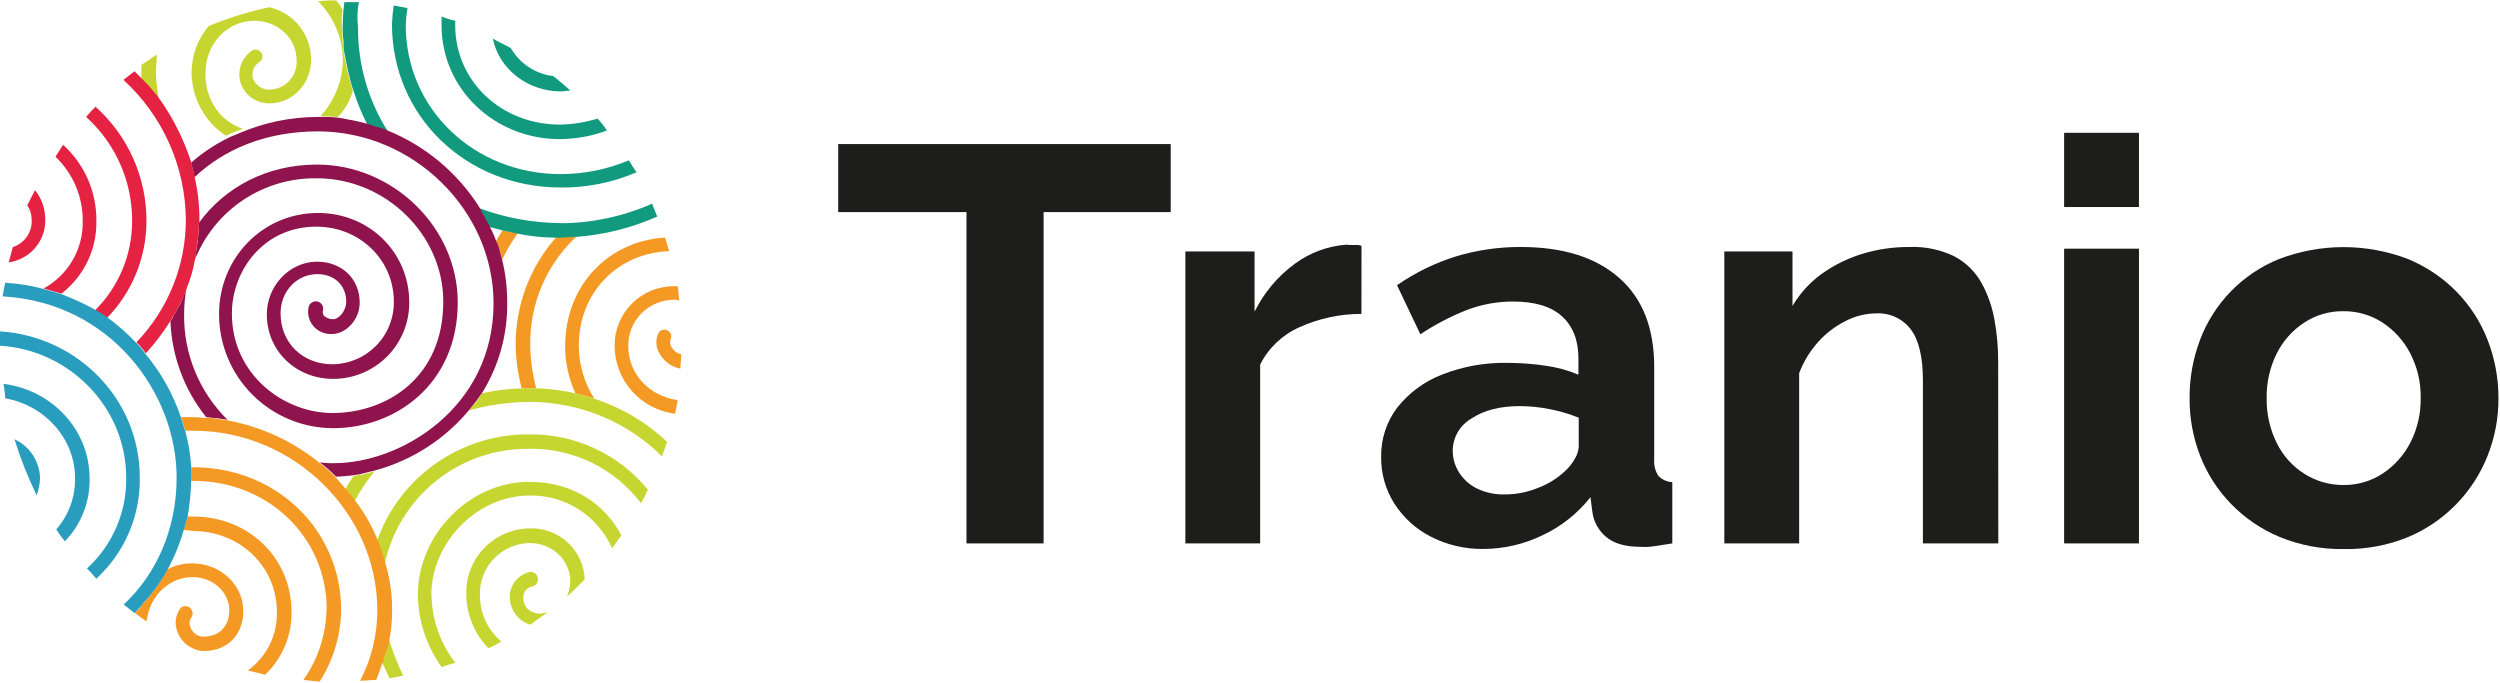
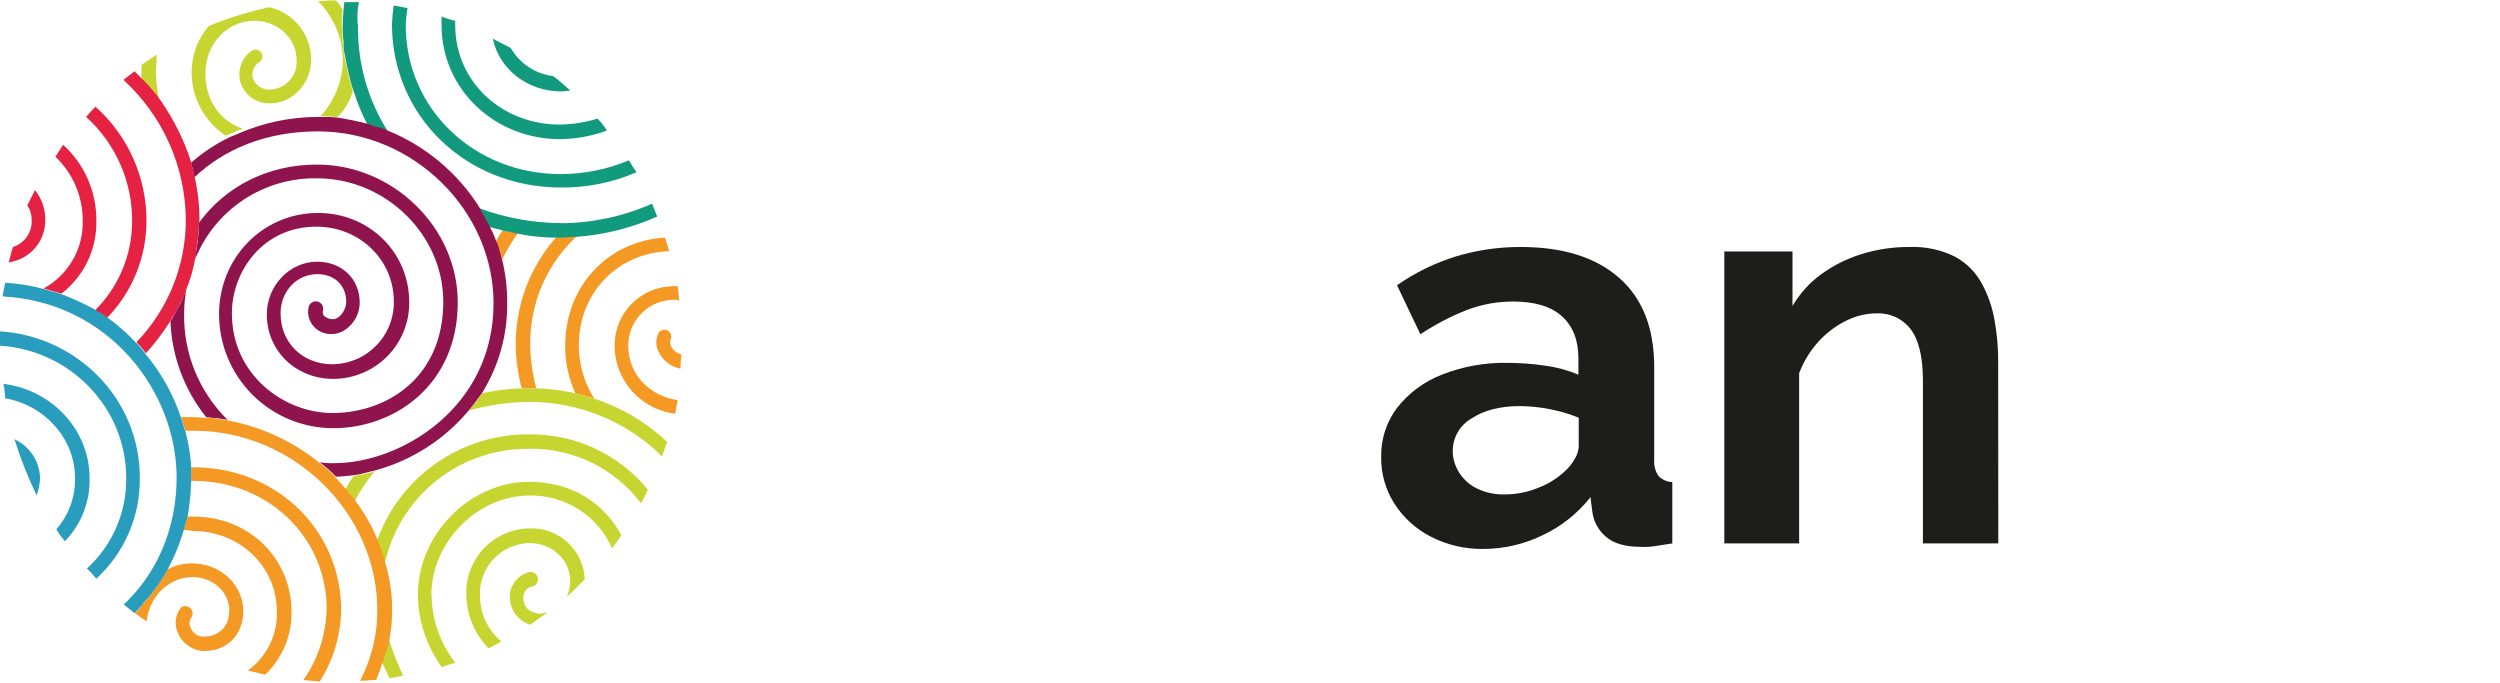
<svg xmlns="http://www.w3.org/2000/svg" width="1241" height="339" viewBox="0 0 1241 339" fill="none">
  <path d="M266.144 192.71H258.959C257.121 185.822 256.13 178.737 256.008 171.61C255.781 151.696 263.018 132.415 276.301 117.549H278.44C281.127 117.62 283.816 117.478 286.48 117.122C279.017 123.996 273.088 132.36 269.08 141.671C265.071 150.981 263.073 161.03 263.215 171.162C263.308 178.431 264.299 185.661 266.165 192.688L266.144 192.71ZM333.439 172.442C333.023 171.82 332.767 171.106 332.692 170.362C332.617 169.618 332.727 168.867 333.012 168.175C333.272 167.424 333.26 166.605 332.98 165.86C332.699 165.116 332.167 164.493 331.475 164.098C330.783 163.704 329.974 163.562 329.189 163.699C328.404 163.836 327.691 164.242 327.174 164.847C326.203 166.534 325.728 168.459 325.804 170.402C325.879 172.345 326.502 174.228 327.601 175.834C328.68 177.686 330.146 179.284 331.898 180.521C333.651 181.758 335.65 182.604 337.759 183.003C337.759 180.464 338.165 178.352 338.165 175.834C337.18 175.668 336.248 175.275 335.442 174.686C334.637 174.097 333.98 173.329 333.525 172.442H333.439ZM280.535 171.61C280.499 179.764 282.235 187.829 285.625 195.248C289.004 196.08 292.04 196.934 294.927 197.787C289.99 189.941 287.353 180.874 287.314 171.61C287.314 145.433 306.346 125.592 332.22 124.675C331.386 122.541 330.959 120.045 330.082 117.933C301.748 119.619 280.578 141.998 280.578 171.546L280.535 171.61ZM311.863 171.61C311.849 168.613 312.43 165.643 313.572 162.871C314.715 160.099 316.396 157.58 318.519 155.46C320.642 153.339 323.165 151.66 325.943 150.517C328.72 149.375 331.697 148.793 334.701 148.804C335.571 148.737 336.445 148.883 337.246 149.23C336.818 146.692 336.818 144.58 336.39 142.062H334.701C330.804 142.037 326.942 142.784 323.337 144.259C319.732 145.735 316.457 147.911 313.702 150.66C310.946 153.409 308.766 156.676 307.287 160.272C305.807 163.869 305.059 167.723 305.084 171.61C305.111 179.924 308.178 187.943 313.709 194.161C319.241 200.379 326.857 204.369 335.129 205.382C335.556 203.249 335.963 200.731 336.39 198.619C321.999 196.486 311.863 185.541 311.863 171.61ZM253.036 115.032C252.18 115.032 251.346 114.605 250.491 114.605C250.085 114.605 249.657 114.605 249.657 114.2C248.371 115.929 247.234 117.763 246.257 119.683C246.685 121.368 247.54 122.627 247.968 124.333C248.374 126.019 248.802 127.278 249.229 128.963C251.497 124.216 254.188 119.682 257.27 115.416C255.58 115.416 254.297 114.989 252.993 114.989L253.036 115.032Z" fill="#F59925" />
  <path d="M278.418 110.808C294.025 110.723 309.445 107.418 323.709 101.101L326.233 107.501C313.677 113.09 300.252 116.489 286.544 117.549C283.593 117.549 281.048 117.976 277.991 117.976C269.437 118.082 260.906 117.085 252.608 115.01C251.774 115.01 250.919 114.584 250.085 114.584C247.54 113.752 244.995 113.325 242.451 112.45C241.617 110.744 240.761 109.485 239.927 107.8C239.072 106.114 238.217 104.834 237.383 103.149C250.499 108.097 264.396 110.669 278.418 110.744V110.808ZM178.149 1.064H170.943C170.437 4.985 170.159 8.931 170.109 12.884C170.042 15.422 170.178 17.962 170.515 20.479V22.612C170.591 24.466 170.878 26.306 171.37 28.095C171.37 28.948 171.798 29.78 171.798 30.634C172.226 32.767 172.632 34.431 173.06 36.543C173.06 36.97 173.487 37.375 173.487 38.229C173.999 40.673 174.714 43.071 175.626 45.397C177.366 51.083 179.628 56.596 182.383 61.867C184.136 62.241 185.843 62.806 187.473 63.552C189.162 63.979 190.851 64.832 192.54 65.238C182.694 49.705 177.549 31.667 177.721 13.289C177.206 9.218 177.351 5.09 178.149 1.064ZM195.491 2.75C197.63 3.177 200.153 3.582 202.27 4.009C201.791 6.83 201.505 9.682 201.415 12.542C201.415 53.909 235.266 86.423 278.397 86.423C290.01 86.396 301.501 84.068 312.205 79.574C313.488 81.708 314.749 83.841 316.011 85.484C304.135 90.633 291.302 93.221 278.354 93.079C231.31 93.079 194.572 57.621 194.572 12.009C194.682 8.902 194.968 5.803 195.427 2.729L195.491 2.75ZM219.185 12.457V8.19C221.379 9.094 223.647 9.808 225.964 10.323V12.457C225.964 40.319 248.802 61.846 277.991 61.846C284.307 61.727 290.576 60.729 296.616 58.88C298.389 60.675 299.953 62.665 301.278 64.811C293.817 67.553 285.941 68.997 277.991 69.078C245.423 69.078 219.185 44.181 219.185 12.521V12.457ZM274.612 37.781C277.584 39.914 280.108 42.431 283.165 44.949C281.904 44.949 280.193 45.376 278.504 45.376C261.589 45.376 247.625 33.983 244.653 19.198C247.625 20.905 250.576 22.164 253.549 23.849C255.747 27.651 258.802 30.889 262.473 33.308C266.145 35.726 270.33 37.257 274.697 37.781H274.612Z" fill="#129A7E" />
  <path d="M77.431 36.949C77.61 41.49 78.175 46.007 79.121 50.453C77.831 48.537 76.401 46.719 74.844 45.013C73.415 43.223 71.865 41.534 70.203 39.957V32.212L77.816 27.135C77.816 30.527 77.388 33.535 77.388 36.863L77.431 36.949ZM175.177 45.013C174.274 42.538 173.559 40 173.039 37.418C173.039 37.013 172.611 36.586 172.611 35.733C172.205 34.047 171.777 31.935 171.349 29.823C171.349 28.991 170.922 28.137 170.922 27.284C170.494 25.599 170.494 23.487 170.088 21.801V19.668C170.088 17.15 169.66 14.612 169.66 12.073C169.588 9.675 169.732 7.277 170.088 4.905C169.239 3.18 168.128 1.597 166.794 0.211C163.83 0.14 160.864 0.283 157.92 0.638C165.773 8.476 170.187 19.103 170.194 30.186C169.99 40.379 166.04 50.142 159.096 57.621C162.069 57.621 165.02 58.048 167.65 58.048C171.266 54.44 173.862 49.943 175.177 45.013ZM101.98 36.479C101.98 21.695 112.672 10.302 126.529 10.302C136.665 10.302 147.25 17.897 147.25 30.143C147.418 33.781 146.132 37.336 143.674 40.029C141.216 42.721 137.787 44.329 134.141 44.501C132.313 44.618 130.494 44.147 128.955 43.156C127.415 42.165 126.234 40.707 125.588 38.997C125.162 37.52 125.218 35.947 125.749 34.505C126.279 33.062 127.257 31.826 128.539 30.975C128.93 30.758 129.274 30.465 129.551 30.113C129.828 29.762 130.032 29.359 130.152 28.928C130.271 28.497 130.303 28.047 130.247 27.604C130.19 27.16 130.046 26.733 129.822 26.345C129.369 25.564 128.626 24.991 127.754 24.752C126.882 24.512 125.95 24.625 125.16 25.065C122.659 26.736 120.75 29.15 119.702 31.965C118.654 34.779 118.521 37.852 119.322 40.746C120.259 43.901 122.227 46.652 124.912 48.562C127.598 50.471 130.847 51.43 134.141 51.285C145.133 51.285 154.435 41.578 154.435 29.759C154.474 23.696 152.444 17.801 148.678 13.043C144.912 8.285 139.634 4.948 133.714 3.582C123.442 5.787 113.387 8.9 103.669 12.883C98.194 19.223 95.162 27.301 95.116 35.669C95.075 41.935 96.603 48.112 99.56 53.641C102.517 59.169 106.811 63.874 112.052 67.328C112.479 67.328 112.886 66.902 113.313 66.902C114.926 66.006 116.633 65.29 118.403 64.768C119.237 64.342 119.664 64.342 120.541 63.915C109.122 60.117 101.937 49.557 101.937 36.479H101.98ZM192.947 316.832C192.519 318.517 192.113 320.63 191.685 322.315C191.685 322.742 191.685 322.742 191.258 323.168C190.882 325.048 190.316 326.885 189.568 328.651C190.83 331.19 192.113 334.134 193.375 336.673C195.919 336.246 198.036 335.82 200.153 335.393C197.243 329.415 194.832 323.207 192.947 316.832ZM272.067 303.733L263.193 310.133C260.236 309.19 257.656 307.331 255.83 304.825C254.003 302.32 253.025 299.3 253.036 296.202C253.075 293.375 254.05 290.641 255.81 288.426C257.57 286.211 260.016 284.639 262.765 283.956C263.721 283.786 264.705 284.002 265.501 284.556C266.297 285.111 266.84 285.957 267.01 286.911C267.18 287.864 266.964 288.846 266.408 289.64C265.853 290.434 265.004 290.976 264.048 291.146C262.807 291.419 261.699 292.116 260.919 293.117C260.138 294.118 259.732 295.361 259.772 296.629C259.772 302.538 264.412 304.65 268.646 304.65C269.929 304.224 270.784 304.224 272.025 303.797L272.067 303.733ZM294.927 197.787C291.954 196.934 288.512 196.08 285.625 195.248C278.128 193.526 270.458 192.674 262.765 192.71C254.799 192.698 246.854 193.549 239.072 195.248C237.322 198.364 235.165 201.233 232.657 203.782C242.402 201.043 252.47 199.608 262.594 199.515C287.317 199.43 311.062 209.145 328.606 226.524C329.462 223.986 330.296 221.895 331.151 219.356C320.795 209.564 308.374 202.209 294.798 197.83L294.927 197.787ZM238.217 295.306C238.126 292.005 238.689 288.718 239.875 285.635C241.061 282.552 242.846 279.733 245.127 277.341C247.408 274.948 250.141 273.028 253.168 271.692C256.195 270.356 259.456 269.63 262.765 269.555C274.184 269.555 283.08 277.982 283.08 288.543C283.01 291.159 282.436 293.738 281.391 296.138C284.342 293.599 287.314 290.655 290.265 287.604C290.003 280.678 287.013 274.133 281.945 269.392C276.876 264.651 270.138 262.096 263.193 262.28C258.959 262.299 254.77 263.159 250.873 264.811C246.975 266.462 243.446 268.871 240.492 271.898C237.538 274.925 235.218 278.508 233.667 282.439C232.116 286.37 231.366 290.57 231.459 294.794C231.495 304.874 235.433 314.551 242.451 321.803C244.675 320.85 246.82 319.723 248.866 318.432C245.476 315.597 242.766 312.041 240.934 308.024C239.103 304.008 238.196 299.633 238.281 295.221L238.217 295.306ZM262.765 222.77C273.487 222.602 284.097 224.966 293.729 229.667C303.361 234.368 311.744 241.274 318.192 249.821C319.495 247.656 320.632 245.395 321.592 243.058C314.489 234.363 305.51 227.379 295.324 222.629C285.138 217.878 274.008 215.483 262.765 215.623C246.151 215.469 229.906 220.518 216.319 230.059C202.731 239.601 192.485 253.153 187.024 268.809C188.677 272.615 189.952 276.573 190.83 280.628C194.202 264.143 203.232 249.348 216.362 238.79C229.493 228.233 245.903 222.575 262.765 222.791V222.77ZM186.19 233.757C185.762 233.757 185.762 233.757 185.334 234.162C184.073 234.589 183.196 234.589 181.956 235.015C181.528 235.015 180.673 235.442 180.266 235.442C178.983 235.869 177.294 235.869 175.99 236.274H175.562C173.984 238.429 172.555 240.688 171.285 243.037C172.963 244.906 174.52 246.88 175.947 248.947C178.823 243.562 182.226 238.474 186.104 233.757H186.19ZM214.117 295.391C214.117 269.214 236.955 245.981 262.765 245.981C271.437 245.803 279.967 248.195 287.275 252.854C294.584 257.514 300.342 264.232 303.822 272.158C305.512 270.025 306.773 267.891 308.463 265.758C300.422 250.568 284.769 239.176 262.765 239.176C233.085 239.154 207.424 265.331 207.424 295.306C207.597 308.195 211.733 320.721 219.271 331.19C221.461 330.276 223.73 329.562 226.049 329.057C218.54 319.376 214.383 307.525 214.203 295.285L214.117 295.391Z" fill="#C7D530" />
  <path d="M98.174 119.683C98.174 117.997 98.601 116.312 98.601 114.2V110.808C111.71 92.674 132.815 81.686 157.407 81.686C195.064 81.686 227.225 112.92 227.225 150.084C227.225 191.024 195.919 212.551 165.447 212.551C157.998 212.551 150.622 211.086 143.74 208.242C136.859 205.397 130.606 201.228 125.34 195.972C120.073 190.716 115.897 184.476 113.048 177.609C110.199 170.742 108.734 163.383 108.737 155.951C108.737 128.088 130.335 105.709 157.92 105.709C183.217 105.752 203.147 125.166 203.147 150.084C203.187 155.052 202.241 159.98 200.365 164.582C198.489 169.185 195.72 173.372 192.217 176.903C188.713 180.434 184.544 183.24 179.95 185.158C175.356 187.076 170.427 188.069 165.447 188.08C146.822 188.08 132.452 174.149 132.452 156.079C132.452 141.721 143.871 129.902 157.407 129.902C169.681 129.902 178.556 138.436 178.556 150.169C178.556 159.023 171.371 165.786 165.02 165.786C163.171 165.934 161.314 165.621 159.615 164.877C157.917 164.132 156.431 162.978 155.29 161.519C154.312 160.282 153.614 158.848 153.245 157.316C152.876 155.784 152.844 154.19 153.152 152.644C153.307 151.688 153.838 150.833 154.626 150.267C155.414 149.7 156.395 149.47 157.353 149.625C158.312 149.781 159.169 150.31 159.737 151.096C160.304 151.882 160.535 152.861 160.379 153.818C160.225 154.308 160.181 154.826 160.251 155.335C160.322 155.844 160.504 156.331 160.786 156.762C162.069 157.892 163.735 158.495 165.447 158.447C167.992 158.447 171.862 154.65 171.862 149.593C171.862 142.83 167.201 136.089 157.471 136.089C147.314 136.089 139.273 144.622 139.273 155.503C139.273 170.266 150.286 180.827 165.084 180.827C169.134 180.779 173.135 179.935 176.857 178.341C180.579 176.748 183.95 174.437 186.775 171.541C189.6 168.645 191.824 165.222 193.32 161.466C194.816 157.711 195.554 153.698 195.492 149.657C195.492 128.963 178.556 112.514 157.001 112.514C130.763 112.514 115.11 134.446 115.11 155.567C115.088 185.968 140.899 205.02 165.02 205.02C191.685 205.02 220.04 187.718 220.04 149.721C220.04 116.376 191.258 88.513 157.407 88.513C144.436 88.286 131.701 91.999 120.894 99.158C110.086 106.317 101.714 116.585 96.891 128.6V128.216C97.242 127.122 97.387 125.972 97.318 124.824C97.746 123.566 97.746 121.88 98.174 119.768V119.683ZM91.395 155.951C91.381 151.554 91.803 147.166 92.656 142.852C92.656 143.278 92.25 143.705 92.25 144.132C91.823 145.391 90.967 147.076 90.561 148.399C90.021 149.901 89.303 151.333 88.422 152.665C87.567 153.946 87.139 155.204 86.284 156.463C85.878 157.533 85.308 158.533 84.595 159.428C85.257 176.829 91.501 193.558 102.408 207.153C104.097 207.153 105.786 207.58 107.903 207.58C109.593 208.006 111.282 208.006 112.971 208.412C106.015 201.571 100.517 193.397 96.809 184.381C93.102 175.366 91.26 165.695 91.395 155.951ZM176.439 235.741C177.893 235.628 179.329 235.341 180.715 234.888C181.143 234.888 181.998 234.461 182.405 234.461C183.688 234.034 184.543 234.034 185.805 233.629C204.35 228.671 220.88 218.057 233.085 203.27C235.223 200.731 237.361 197.787 239.5 194.737C247.771 181.268 252.028 165.728 251.774 149.935C251.787 142.818 250.932 135.725 249.229 128.814C248.802 127.128 248.374 125.87 247.968 124.184C247.592 122.57 247.017 121.007 246.257 119.533C245.315 116.924 244.186 114.386 242.878 111.938C242.044 110.253 241.189 108.973 240.334 107.288C239.5 105.602 238.644 104.343 237.81 102.637C226.994 85.637 211.143 72.417 192.455 64.811C190.836 64.052 189.136 63.479 187.387 63.104C185.698 62.699 184.008 61.846 182.298 61.419C177.657 60.16 172.996 59.286 168.334 58.475C165.498 58.115 162.638 57.972 159.781 58.048H157.642C144.315 58.076 131.132 60.805 118.894 66.07C117.205 66.902 115.516 67.329 113.827 68.203C106.923 71.527 100.512 75.784 94.773 80.855C95.545 83.199 96.117 85.604 96.484 88.044C111.196 74.092 132.024 65.216 157.835 65.216C205.221 65.216 244.995 104.493 244.995 150.553C244.995 202.481 198.87 229.917 165.875 229.917C163.466 229.984 161.055 229.848 158.669 229.511C161.577 231.642 164.295 234.019 166.794 236.616C169.339 236.616 172.718 236.189 176.524 235.784L176.439 235.741Z" fill="#8F134C" />
  <path d="M90.967 263.219C91.395 262.366 91.395 261.534 91.822 260.68C92.25 259.422 92.656 257.715 93.084 256.413H96.056C123.556 256.413 144.705 277.108 144.705 303.69C144.811 309.522 143.7 315.312 141.443 320.692C139.187 326.073 135.834 330.926 131.596 334.945C128.624 334.091 126.101 333.665 123.043 332.811C127.642 329.493 131.358 325.103 133.867 320.023C136.375 314.944 137.6 309.329 137.434 303.669C137.434 281.31 119.237 263.582 95.543 263.582C94.016 263.229 92.448 263.085 90.882 263.155L90.967 263.219ZM162.068 302.474C161.851 315.029 157.866 327.231 150.628 337.505C153.173 337.931 156.145 337.931 158.668 338.358C165.453 327.754 169.154 315.479 169.36 302.901C169.36 263.219 137.285 231.964 96.163 231.964H94.88V238.727H96.163C132.965 238.727 162.175 266.59 162.175 302.474H162.068ZM66.846 304.159C68.719 305.717 70.698 307.142 72.769 308.426C74.48 294.495 85.044 286.473 95.629 286.473C105.786 286.473 113.826 294.068 113.826 302.943C113.826 310.965 108.737 316.021 101.124 316.021C99.745 316.057 98.388 315.666 97.239 314.902C96.091 314.138 95.207 313.039 94.709 311.754C94.243 310.897 94.035 309.923 94.111 308.95C94.186 307.977 94.543 307.047 95.137 306.271C95.546 305.55 95.693 304.71 95.553 303.892C95.414 303.075 94.996 302.331 94.371 301.785C93.746 301.239 92.951 300.924 92.121 300.894C91.291 300.864 90.475 301.121 89.812 301.621C88.36 303.451 87.468 305.661 87.244 307.984C87.02 310.308 87.474 312.647 88.551 314.72C89.857 317.631 92.12 320.009 94.966 321.461C95.394 321.461 95.394 321.888 95.821 321.888C97.535 322.716 99.412 323.154 101.317 323.168C112.757 323.168 120.776 315.147 120.776 303.327C120.776 290.228 109.357 279.668 95.394 279.668C91.115 279.594 86.889 280.615 83.119 282.633C81.118 286.341 78.86 289.905 76.362 293.3C75.829 293.774 75.393 294.346 75.079 294.986C73.921 296.502 72.648 297.929 71.272 299.253C70.866 299.658 70.438 300.085 70.438 300.511C69.427 301.88 68.288 303.152 67.038 304.309L66.846 304.159ZM189.996 329.078C190.409 327.2 190.974 325.36 191.685 323.574C191.685 323.168 191.685 323.168 192.113 322.741C192.519 321.056 192.947 318.944 193.374 317.259C194.217 312.663 194.64 308 194.636 303.327C194.727 295.765 193.733 288.229 191.685 280.948C190.664 276.933 189.393 272.985 187.879 269.129C185.144 262.039 181.438 255.362 176.866 249.288C175.423 247.253 173.874 245.294 172.226 243.421C170.515 241.287 168.398 239.154 166.709 237.021C164.24 234.399 161.55 231.993 158.668 229.831C145.552 219.149 129.969 211.904 113.335 208.753C111.645 208.326 109.956 208.326 108.267 207.921C106.452 207.551 104.599 207.407 102.75 207.494C100.611 207.494 98.473 207.067 96.334 207.067H89.919C90.753 209.201 91.181 211.718 92.058 213.83H96.334C145.838 213.83 187.301 254.771 187.301 302.901C187.33 315.096 184.395 327.116 178.748 337.931C181.293 337.931 184.244 337.505 186.788 337.505C187.644 334.987 188.927 332.022 189.761 329.078H189.996Z" fill="#F59925" />
  <path d="M52.883 158.084C50.744 156.804 49.076 155.545 46.959 154.265C52.842 148.472 57.516 141.573 60.713 133.968C63.91 126.363 65.566 118.201 65.585 109.954C65.66 100.187 63.667 90.514 59.735 81.569C55.803 72.624 50.021 64.609 42.768 58.048C44.201 56.256 45.752 54.56 47.408 52.971C55.431 60.143 61.834 68.934 66.195 78.762C70.556 88.589 72.775 99.228 72.705 109.976C72.628 127.975 65.516 145.235 52.883 158.084ZM86.327 156.377C87.161 155.119 87.588 153.86 88.465 152.58C89.261 151.2 89.975 149.776 90.604 148.313C91.01 147.054 91.865 145.369 92.293 144.046C94.45 138.97 95.993 133.656 96.891 128.216C97.242 127.122 97.387 125.972 97.318 124.824C97.746 123.139 97.746 121.027 98.174 119.341C98.174 117.656 98.601 115.97 98.601 113.858C98.601 112.173 99.007 110.488 99.007 109.207C99.026 101.817 98.179 94.449 96.484 87.255C96.057 84.737 95.201 82.625 94.773 80.086C91.308 69.472 86.324 59.412 79.976 50.218C78.687 48.289 77.257 46.456 75.699 44.736C74.263 42.939 72.706 41.242 71.037 39.658L66.761 35.391C65.071 36.671 62.954 38.357 61.265 39.658C70.94 48.489 78.685 59.215 84.016 71.167C89.347 83.12 92.151 96.04 92.25 109.122C92.245 131.792 83.448 153.581 67.701 169.925C69.473 171.556 71.039 173.397 72.363 175.408C77.684 169.586 82.365 163.214 86.327 156.399V156.377ZM15.76 109.442C15.831 112.35 14.959 115.203 13.276 117.578C11.593 119.953 9.187 121.724 6.415 122.627C5.56 125.165 5.132 127.704 4.277 130.243C9.302 129.564 13.911 127.095 17.256 123.292C20.6 119.489 22.453 114.608 22.475 109.549C22.616 104.047 20.815 98.67 17.385 94.359L13.536 101.954C15.069 104.181 15.821 106.851 15.675 109.549L15.76 109.442ZM47.836 109.442C47.885 102.374 46.441 95.375 43.596 88.902C40.752 82.428 36.571 76.626 31.328 71.873C30.066 74.006 28.804 75.67 27.521 77.782C31.81 81.869 35.222 86.782 37.549 92.225C39.876 97.667 41.07 103.525 41.057 109.442C41.256 116.315 39.543 123.109 36.108 129.07C32.673 135.031 27.651 139.927 21.598 143.214L30.494 145.753C36.031 141.487 40.486 135.982 43.499 129.682C46.511 123.382 47.997 116.463 47.836 109.485V109.442Z" fill="#E62243" />
  <path d="M1.262 147.119C1.689 144.985 2.117 142.468 2.545 140.377C8.833 140.698 15.069 141.685 21.149 143.321L30.044 145.86C36.016 148.077 41.813 150.737 47.387 153.818C49.427 154.978 51.404 156.245 53.31 157.615C58.352 161.235 63.029 165.336 67.274 169.861C69.051 171.487 70.618 173.329 71.935 175.344C79.834 184.739 85.898 195.529 89.812 207.153C90.668 209.286 91.074 211.804 91.951 213.916C93.556 219.706 94.545 225.648 94.902 231.645V238.386C94.763 244.329 94.199 250.253 93.212 256.115C92.785 257.8 92.378 259.081 91.951 260.382C89.99 268.015 87.118 275.385 83.397 282.335C81.389 286.004 79.131 289.533 76.64 292.895C76.112 293.373 75.677 293.945 75.357 294.581C74.198 296.097 72.926 297.523 71.55 298.847C71.123 299.274 70.717 299.68 70.717 300.106C69.433 301.386 68.172 303.072 66.889 304.373C65.2 303.114 63.083 301.429 61.393 300.106C77.859 284.746 87.674 262.366 87.674 237.021C87.674 195.249 54.999 150.084 1.262 147.119ZM0 171.61C34.706 173.744 62.633 202.417 62.633 237.042C62.785 245.519 61.126 253.93 57.767 261.717C54.408 269.504 49.426 276.489 43.153 282.207C44.826 283.786 46.384 285.483 47.814 287.284C54.76 280.898 60.273 273.118 63.992 264.455C67.71 255.793 69.55 246.443 69.391 237.021C69.391 198.193 38.491 166.959 0 164.485V171.674V171.61ZM19.887 237.469C19.818 233.365 18.589 229.364 16.342 225.926C14.095 222.487 10.921 219.752 7.185 218.033C10.155 227.582 13.836 236.895 18.198 245.896C19.211 243.159 19.781 240.278 19.887 237.362V237.469ZM37.229 237.469C37.396 246.771 34.079 255.801 27.927 262.793C29.209 264.862 30.638 266.837 32.204 268.702C36.213 264.56 39.361 259.669 41.467 254.308C43.574 248.948 44.597 243.225 44.478 237.469C44.478 213.404 25.853 193.563 1.711 190.534C2.206 192.901 2.492 195.306 2.566 197.723C22.025 201.094 37.251 217.564 37.251 237.405L37.229 237.469Z" fill="#299DBE" />
-   <path d="M581.14 105.286H518.043V269.751H479.763V105.286H416.09V71.514H581.14V105.286Z" fill="#1D1D1B" />
-   <path d="M675.816 155.827C665.23 155.804 654.761 158.045 645.111 162.398C636.636 166.132 629.72 172.693 625.544 180.959V269.752H588.416V124.828H622.77V154.696C627.428 145.301 634.269 137.159 642.721 130.951C650.186 125.428 659.065 122.136 668.327 121.458C669.806 121.635 671.298 121.685 672.786 121.607C673.83 121.502 674.883 121.648 675.859 122.034L675.816 155.827Z" fill="#1D1D1B" />
  <path d="M685.61 227.019C685.411 218.183 688.183 209.536 693.484 202.463C699.246 195.128 706.863 189.464 715.547 186.057C725.975 181.914 737.125 179.898 748.344 180.126C754.607 180.138 760.861 180.601 767.057 181.513C772.723 182.267 778.263 183.774 783.53 185.993V177.929C783.53 168.969 780.834 162.021 775.443 157.085C770.052 152.15 761.95 149.682 751.139 149.682C743.217 149.659 735.36 151.106 727.966 153.949C719.935 157.132 712.26 161.151 705.07 165.939L693.484 141.597C702.502 135.306 712.443 130.455 722.952 127.217C733.334 124.108 744.12 122.555 754.959 122.609C775.827 122.609 792.072 127.701 803.694 137.885C815.316 148.068 821.135 162.796 821.149 182.068V228.043C820.906 230.957 821.658 233.868 823.283 236.299C825.104 238.134 827.549 239.216 830.132 239.329V269.751C826.782 270.306 823.731 270.775 821.064 271.159C818.797 271.503 816.5 271.596 814.214 271.437C806.767 271.437 801.134 269.794 797.314 266.551C793.604 263.488 791.169 259.153 790.486 254.391L789.505 246.817C783.098 254.936 774.876 261.439 765.499 265.805C756.437 270.166 746.516 272.455 736.459 272.503C727.388 272.649 718.42 270.569 710.341 266.445C702.931 262.686 696.661 257.014 692.182 250.017C687.813 243.148 685.53 235.159 685.61 227.019ZM776.702 234.017C778.726 232.228 780.429 230.107 781.738 227.744C782.866 225.935 783.533 223.877 783.679 221.749V207.349C778.994 205.455 774.134 204.026 769.17 203.082C764.292 202.116 759.333 201.616 754.361 201.589C744.674 201.589 736.715 203.629 730.484 207.711C727.634 209.344 725.267 211.703 723.626 214.547C721.984 217.391 721.126 220.62 721.138 223.904C721.164 227.621 722.228 231.256 724.211 234.401C726.341 237.837 729.385 240.614 733.002 242.422C737.389 244.555 742.23 245.587 747.106 245.43C752.759 245.421 758.355 244.305 763.579 242.145C768.441 240.315 772.898 237.554 776.702 234.017Z" fill="#1D1D1B" />
  <path d="M991.959 269.751H954.533V188.852C954.533 177.289 952.534 168.848 948.537 163.528C946.552 160.913 943.961 158.82 940.987 157.43C938.013 156.04 934.746 155.394 931.466 155.549C926.132 155.596 920.884 156.897 916.146 159.347C910.956 161.948 906.308 165.51 902.447 169.843C898.42 174.366 895.252 179.586 893.101 185.246V269.73H855.951V124.828H889.793V151.88C893.414 145.717 898.258 140.359 904.026 136.135C910.06 131.772 916.762 128.414 923.87 126.193C931.636 123.754 939.735 122.545 947.875 122.609C955.636 122.288 963.354 123.916 970.323 127.345C975.953 130.371 980.591 134.956 983.68 140.551C986.813 146.279 988.976 152.486 990.082 158.92C991.292 165.615 991.899 172.405 991.895 179.209L991.959 269.751Z" fill="#1D1D1B" />
-   <path d="M1024.63 102.769V65.924H1061.78V102.769H1024.63ZM1024.63 269.751V123.441H1061.78V269.751H1024.63Z" fill="#1D1D1B" />
-   <path d="M1163.43 272.546C1152.46 272.734 1141.56 270.665 1131.42 266.466C1122.33 262.647 1114.11 257.013 1107.27 249.911C1100.65 243.046 1095.47 234.92 1092.06 226.016C1088.6 216.995 1086.85 207.409 1086.91 197.749C1086.83 187.849 1088.58 178.019 1092.08 168.755C1095.48 159.709 1100.73 151.468 1107.48 144.553C1114.24 137.638 1122.35 132.2 1131.32 128.583C1151.93 120.692 1174.72 120.692 1195.33 128.583C1204.41 132.324 1212.64 137.869 1219.51 144.882C1226.18 151.727 1231.39 159.847 1234.85 168.755C1238.45 177.994 1240.28 187.832 1240.23 197.749C1240.28 207.438 1238.47 217.047 1234.91 226.059C1231.37 235.115 1226.05 243.368 1219.26 250.331C1212.48 257.293 1204.36 262.824 1195.4 266.594C1185.26 270.746 1174.38 272.772 1163.43 272.546ZM1125.17 197.749C1125.05 205.439 1126.77 213.047 1130.19 219.936C1133.28 226.236 1138.07 231.548 1144.01 235.275C1149.83 238.924 1156.57 240.827 1163.43 240.758C1170.24 240.809 1176.92 238.858 1182.64 235.147C1188.48 231.304 1193.24 226.022 1196.46 219.808C1200 212.91 1201.77 205.243 1201.63 197.492C1201.76 189.825 1199.98 182.246 1196.46 175.433C1193.25 169.215 1188.49 163.931 1182.64 160.094C1176.82 156.335 1170.02 154.383 1163.09 154.483C1156.27 154.416 1149.59 156.368 1143.89 160.094C1138.04 163.901 1133.31 169.195 1130.19 175.433C1126.74 182.358 1125.02 190.015 1125.17 197.749Z" fill="#1D1D1B" />
</svg>